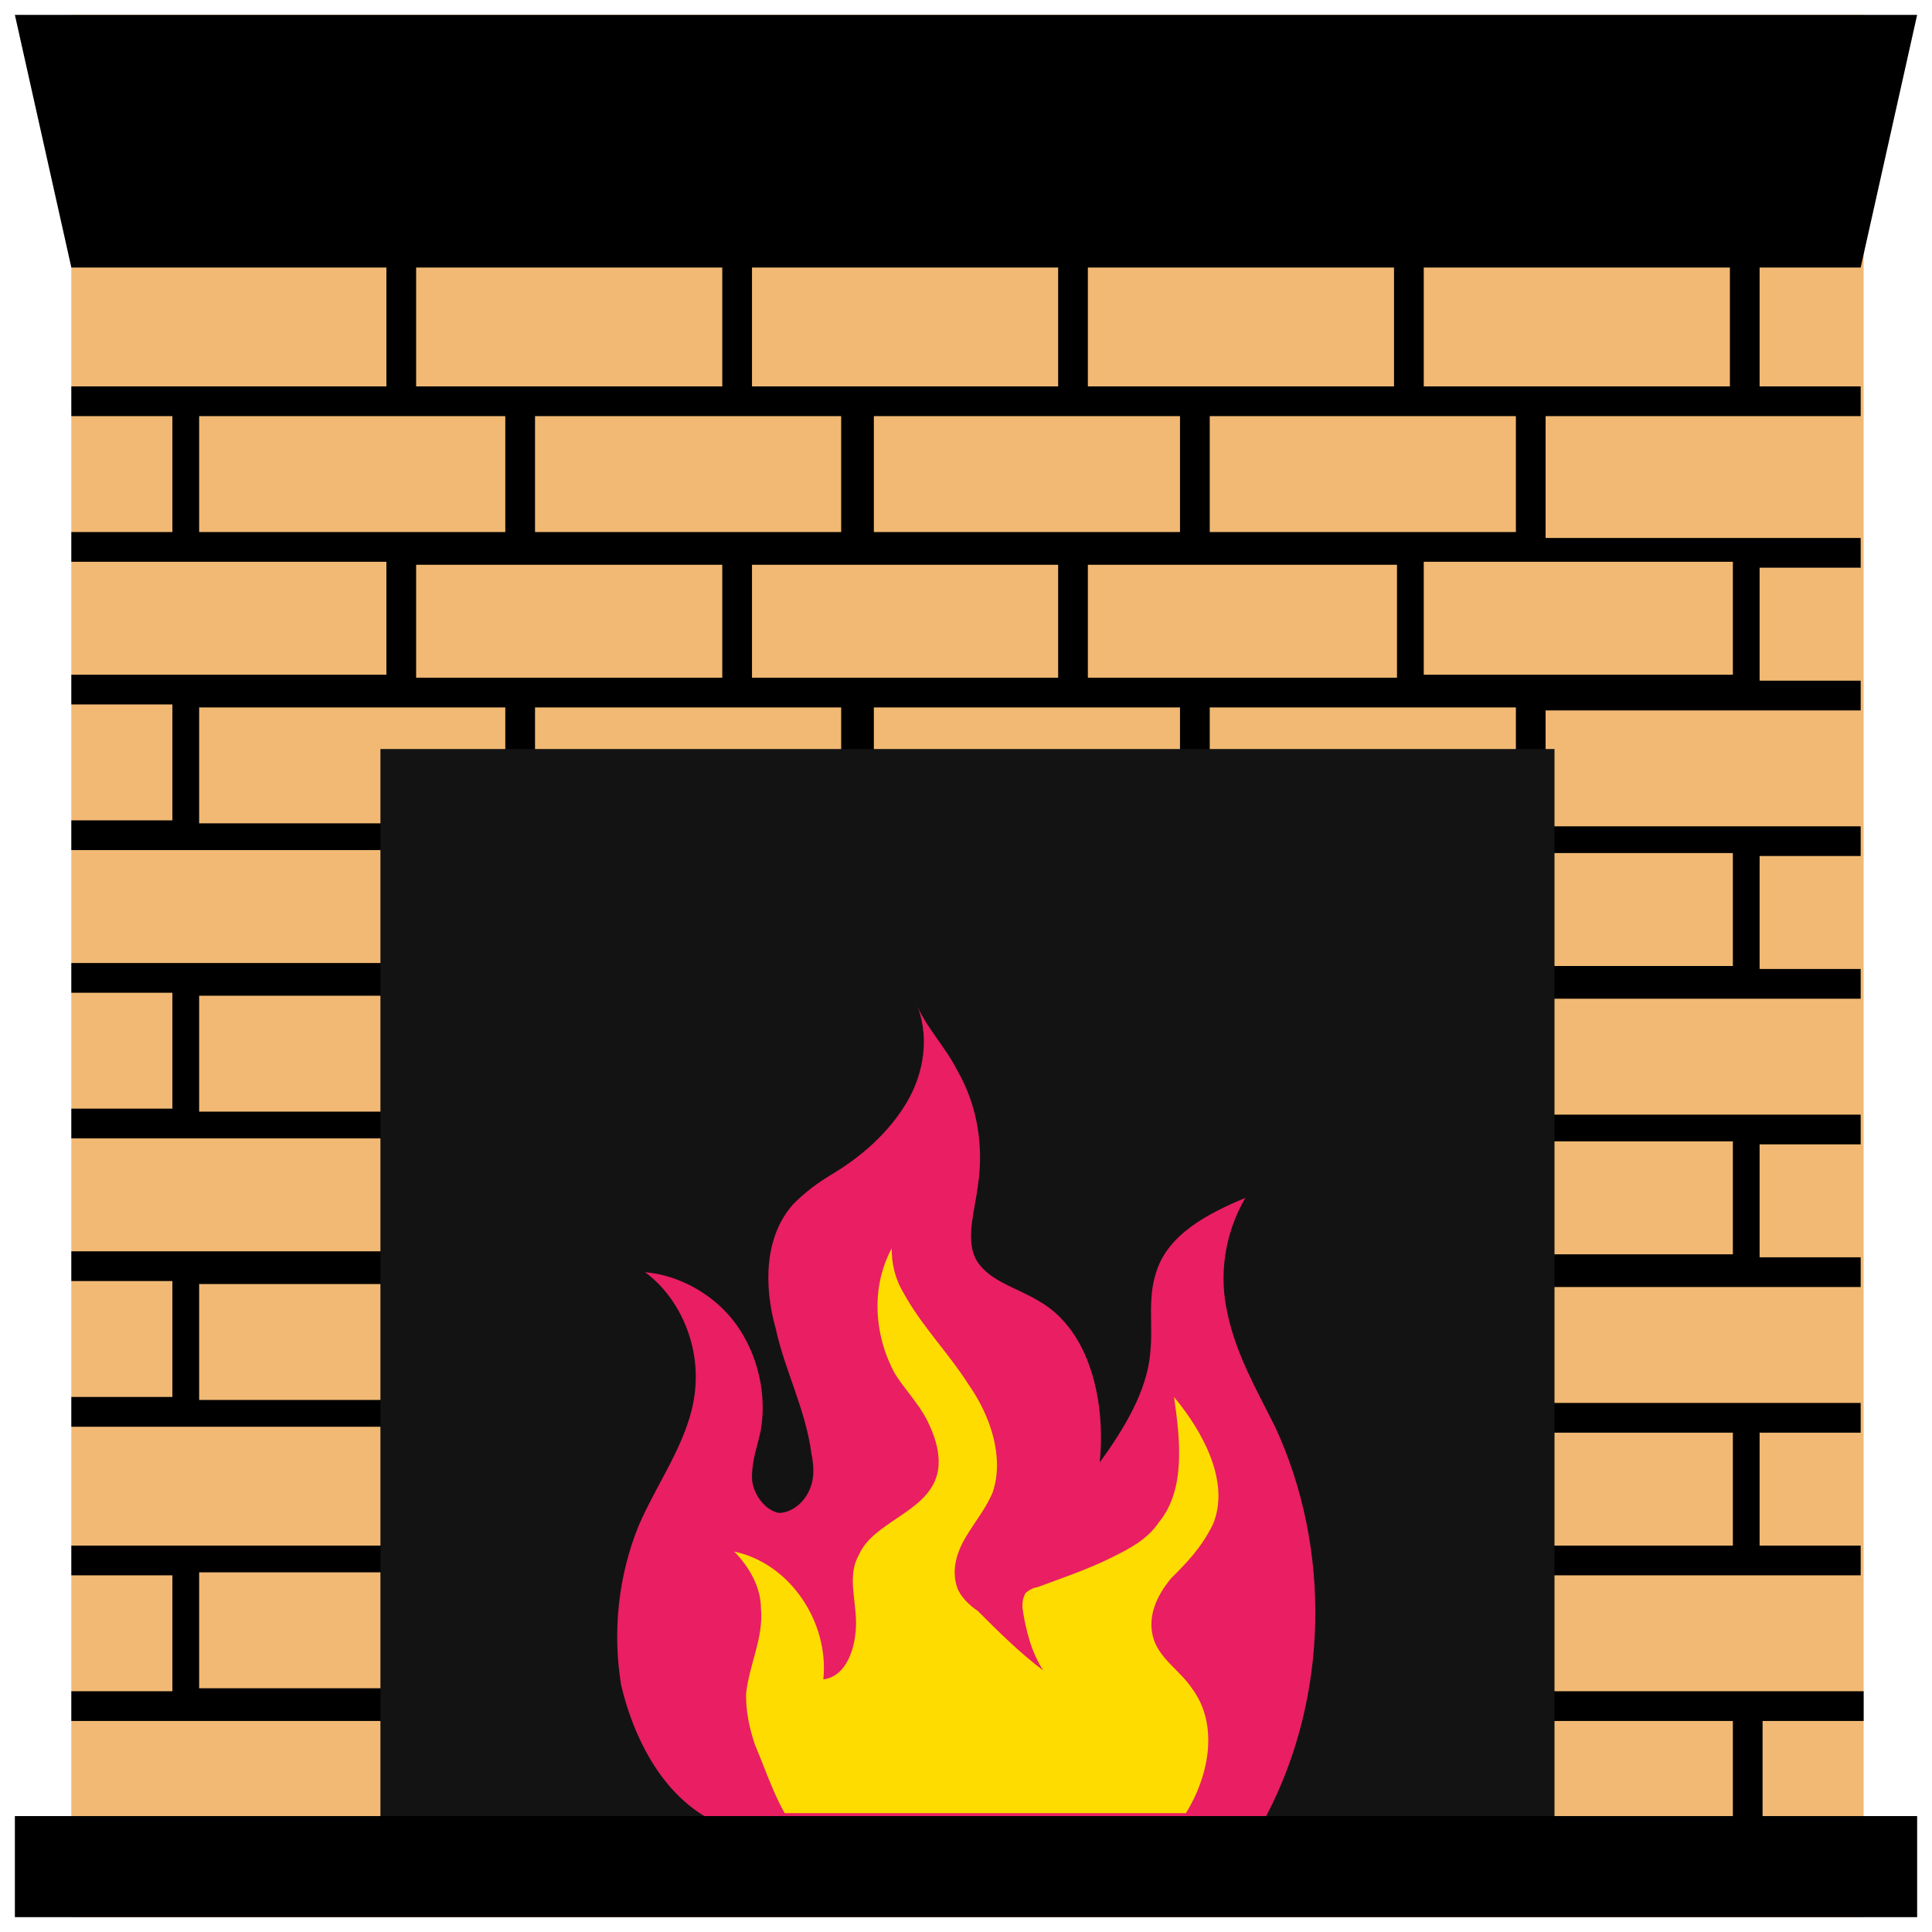
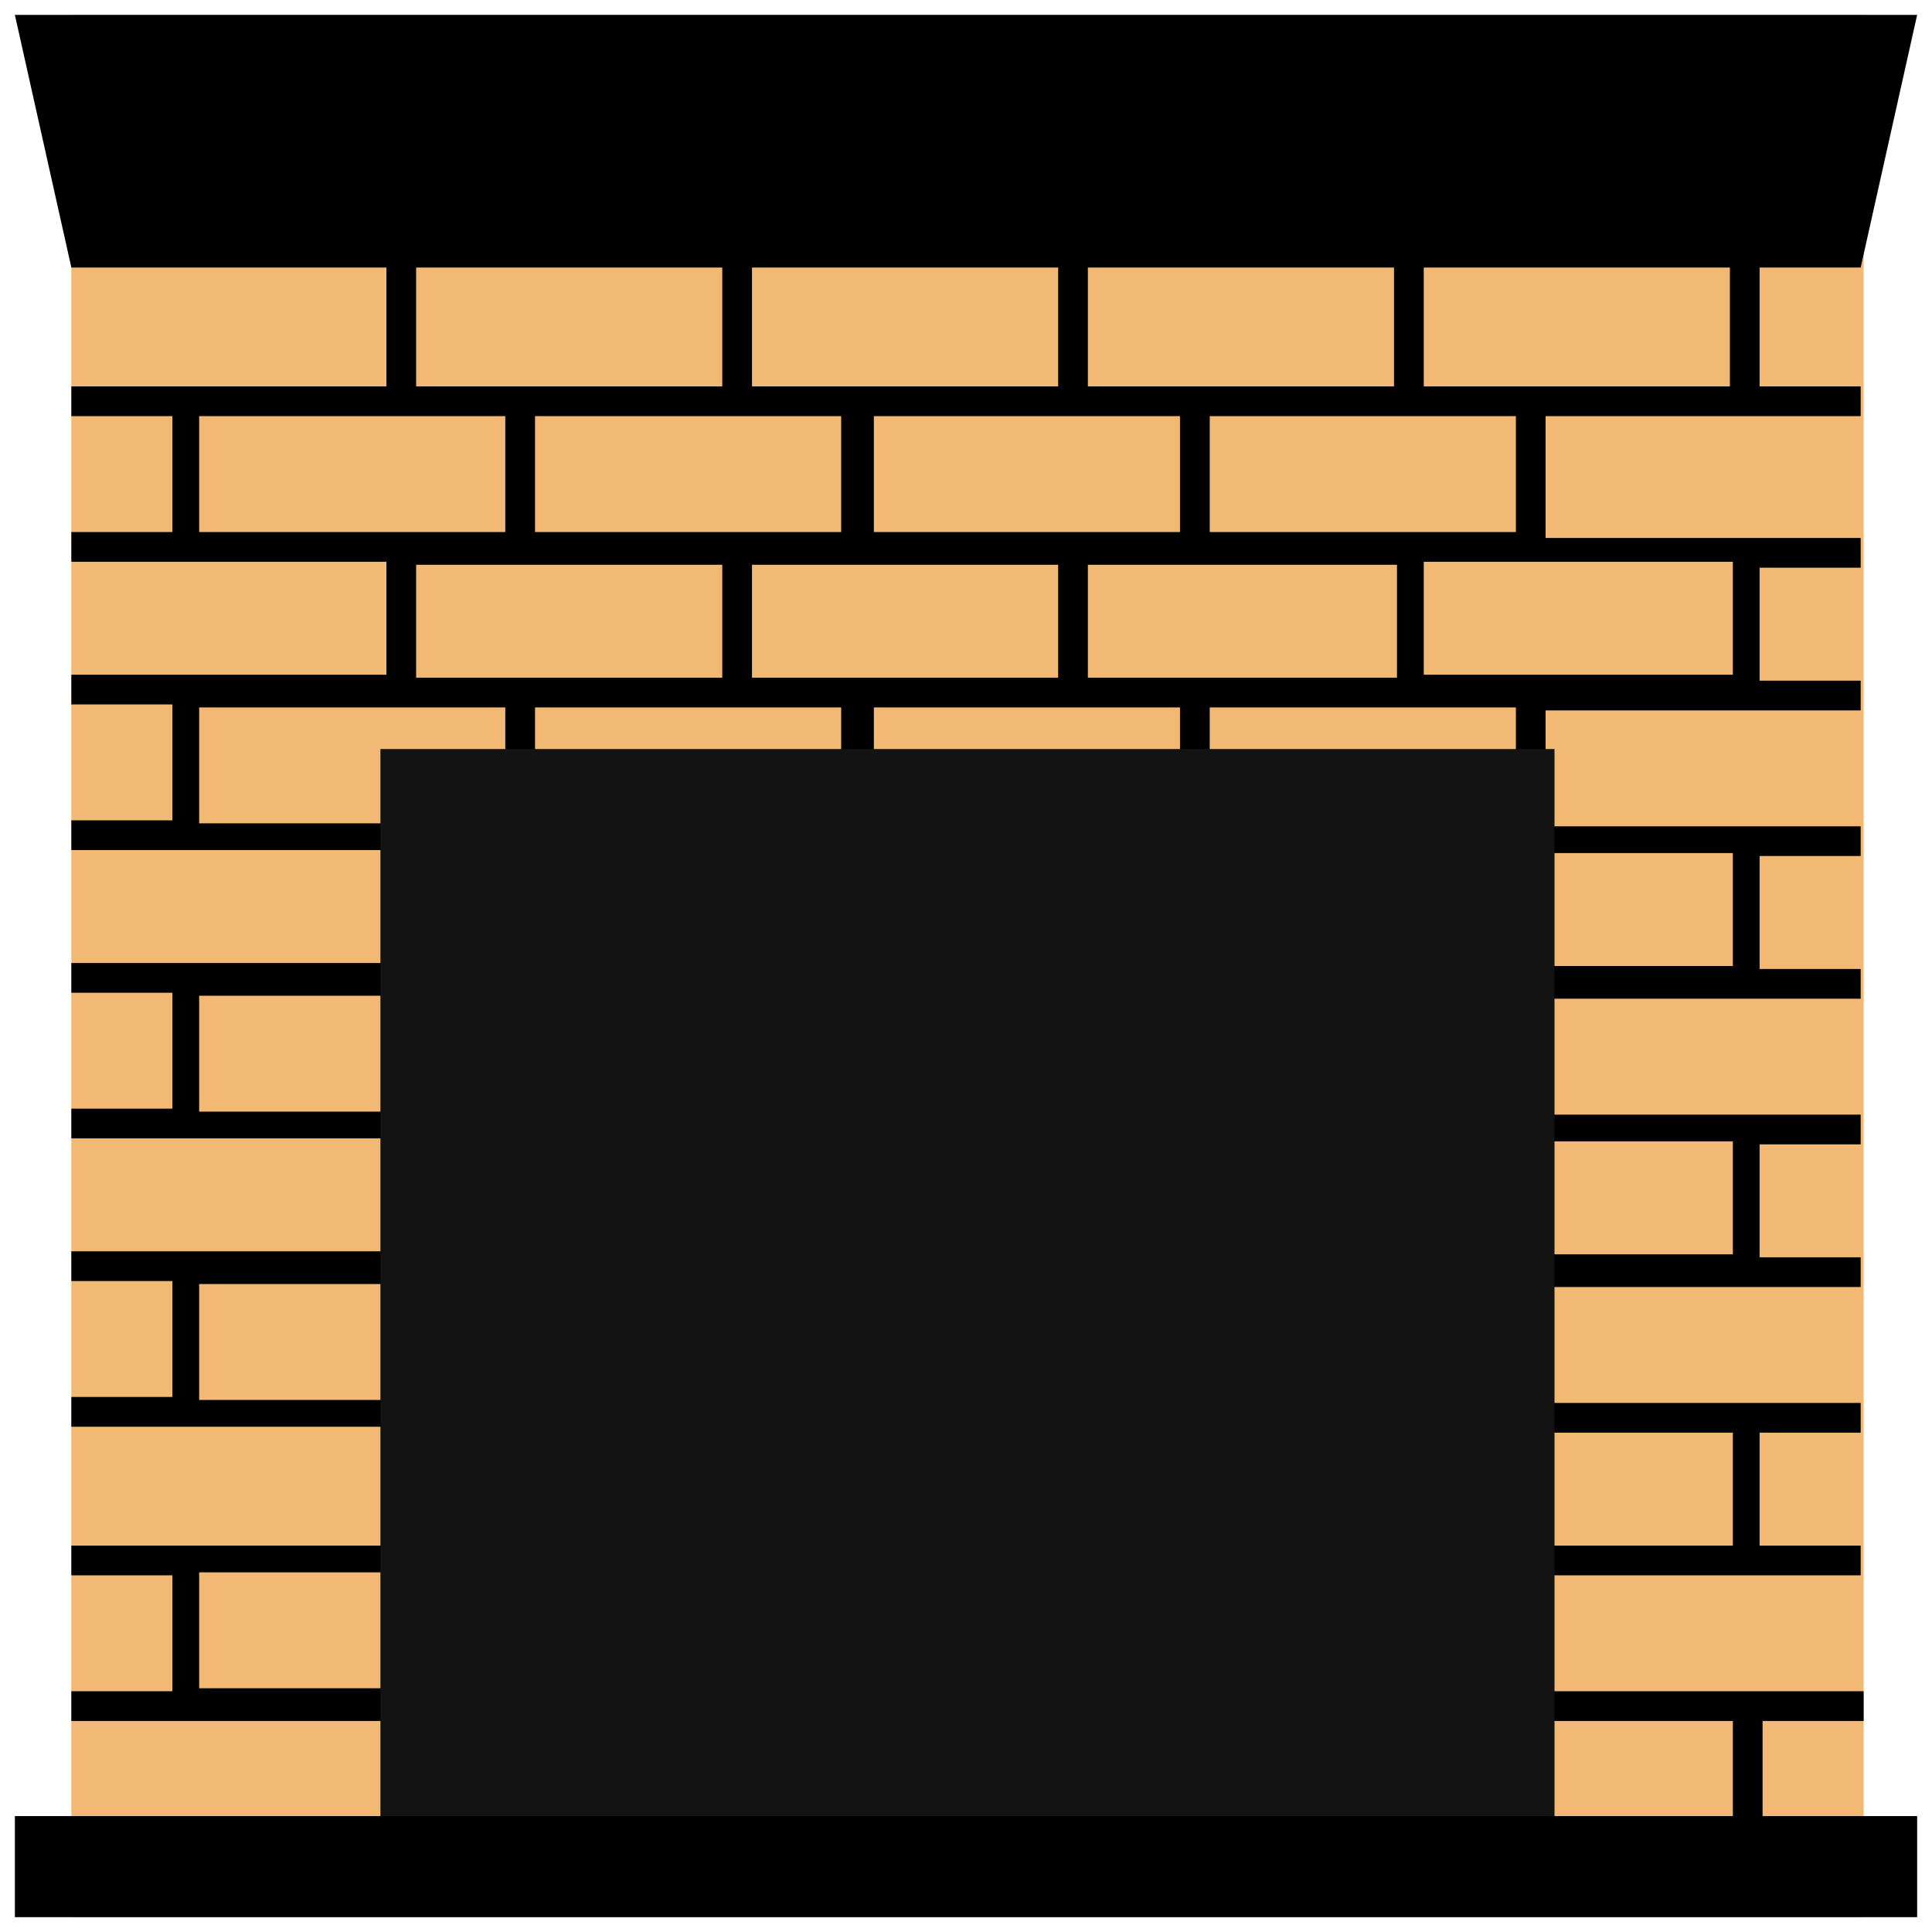
<svg xmlns="http://www.w3.org/2000/svg" width="100" height="100" viewBox="0 0 100 100" fill="none">
  <g clip-path="url(#clip0_841_89)">
    <path d="M3.691 0.77H96.461V99.231H3.691V0.77Z" fill="#F1B974" />
    <path d="M20 94H21.539V89.077H37.385V94H38.923V89.077H54.77V94H56.308V89.077H72.308V94H73.847V89.077H89.693V94H91.231V89.077H96.462V87.539H80V81.539H96.308V80H91.077V74.154H96.308V72.616H80V66.616H96.308V65.077H91.077V59.231H96.308V57.693H80V51.693H96.308V50.154H91.077V44.308H96.308V42.77H80V36.77H96.308V35.231H91.077V29.385H96.308V27.846H80V21.539H96.308V20H91.077V13.847H89.539V20H73.693V13.847H72.154V20H56.308V13.847H54.77V20H38.923V13.847H37.385V20H21.539V13.847H20V20H3.693V21.539H8.923V27.539H3.693V29.077H20V34.923H3.693V36.462H8.923V42.462H3.693V44H20V49.846H3.693V51.385H8.923V57.385H3.693V58.923H20V64.769H3.693V66.308H8.923V72.308H3.693V73.847H20V80H3.693V81.539H8.923V87.539H3.693V89.077H20V94ZM43.693 87.385H27.693V81.385H43.539V87.385H43.693ZM27.693 36.616H43.539V42.616H27.693V36.616ZM21.539 35.077V29.231H37.385V35.077H21.539ZM45.231 72.462V66.462H61.077V72.462H45.231ZM54.77 74V80H38.923V74.154H54.77V74ZM45.231 51.539H61.077V57.539H45.231V51.539ZM38.923 50V44.154H54.77V50H38.923ZM54.77 59.077V64.923H38.923V59.077H54.77ZM56.308 74H72.308V80H56.308V74ZM62.616 72.462V66.462H78.462V72.462H62.616ZM72.308 64.923H56.308V59.077H72.308V64.923ZM62.616 57.539V51.539H78.462V57.539H62.616ZM72.308 50H56.308V44.154H72.308V50ZM62.616 42.616V36.616H78.462V42.616H62.616ZM72.308 35.077H56.308V29.231H72.308V35.077ZM61.077 36.616V42.616H45.231V36.616H61.077ZM54.77 35.077H38.923V29.231H54.77V35.077ZM37.385 44.154V50H21.539V44.154H37.385ZM27.693 51.539H43.539V57.539H27.693V51.539ZM37.385 59.077V64.923H21.539V59.077H37.385ZM27.693 66.462H43.539V72.462H27.693V66.462ZM37.385 74V80H21.539V74.154H37.385V74ZM61.077 87.385H45.231V81.385H61.077V87.385ZM78.462 87.385H62.616V81.385H78.462V87.385ZM89.693 74V80H73.693V74.154H89.693V74ZM89.693 59.077V64.923H73.693V59.077H89.693ZM89.693 44.154V50H73.693V44.154H89.693ZM89.693 29.077V34.923H73.693V29.077H89.693ZM62.616 21.539H78.462V27.539H62.616V21.539ZM45.231 21.539H61.077V27.539H45.231V21.539ZM27.693 21.539H43.539V27.539H27.693V21.539ZM10.308 27.539V21.539H26.154V27.539H10.308ZM10.308 42.616V36.616H26.154V42.616H10.308ZM10.308 57.539V51.539H26.154V57.539H10.308ZM10.308 72.462V66.462H26.154V72.462H10.308ZM10.308 87.385V81.385H26.154V87.385H10.308ZM0.77 94H99.231V99.231H0.77V94ZM96.308 13.847H3.693L0.77 0.77H99.231L96.308 13.847Z" fill="black" />
    <path d="M19.691 38.77H80.461V94H19.691V38.77Z" fill="#131313" />
-     <path d="M65.538 94.001H36.461C34.153 92.617 32.768 89.848 32.153 87.232C31.692 84.463 31.999 81.54 33.076 78.925C34.153 76.463 35.845 74.309 35.999 71.694C36.153 69.386 35.076 67.078 33.384 65.848C35.23 66.001 37.076 67.078 38.153 68.617C39.23 70.155 39.691 72.155 39.384 74.001C39.23 74.771 38.922 75.54 38.922 76.463C38.922 77.232 39.538 78.155 40.307 78.309C40.922 78.309 41.538 77.848 41.845 77.232C42.153 76.617 42.153 76.001 41.999 75.232C41.691 72.925 40.614 70.925 40.153 68.771C39.538 66.617 39.538 64.001 41.076 62.309C41.691 61.694 42.307 61.232 43.076 60.771C44.614 59.848 45.999 58.617 46.922 57.078C47.845 55.54 48.153 53.54 47.384 51.848C47.845 53.078 48.922 54.155 49.538 55.386C50.614 57.232 50.922 59.386 50.614 61.386C50.461 62.617 49.999 64.001 50.461 65.078C51.076 66.309 52.614 66.617 53.845 67.386C56.461 68.925 57.23 72.617 56.922 75.694C58.153 74.001 59.384 72.001 59.538 70.001C59.691 68.617 59.384 67.232 59.845 65.848C60.461 63.848 62.614 62.771 64.461 62.002C63.384 63.848 63.076 66.001 63.538 68.001C63.999 70.155 65.076 72.001 65.999 73.848C68.922 80.155 68.768 87.848 65.538 94.001Z" fill="#E91E63" />
-     <path d="M60.615 81.694C59.846 82.617 59.385 83.694 59.692 84.771C60 85.848 61.077 86.463 61.692 87.386C63.077 89.233 62.615 91.848 61.385 93.848H40.615C40 92.771 39.538 91.386 39.077 90.309C38.769 89.386 38.615 88.617 38.615 87.694C38.769 86.156 39.538 84.771 39.385 83.233C39.385 82.156 38.769 81.079 38 80.309C40.923 80.925 42.923 84.002 42.615 86.925C43.846 86.771 44.308 85.233 44.308 84.002C44.308 82.771 43.846 81.54 44.462 80.463C45.231 78.771 47.846 78.309 48.462 76.463C48.769 75.54 48.462 74.463 48 73.54C47.538 72.617 46.769 71.848 46.308 71.079C45.231 69.079 45.077 66.617 46.154 64.617C46.154 65.386 46.308 66.156 46.769 66.925C47.692 68.617 49.077 70.002 50.154 71.694C51.231 73.233 52 75.386 51.385 77.233C51.077 78.002 50.462 78.771 50 79.54C49.538 80.309 49.231 81.233 49.538 82.156C49.692 82.617 50.154 83.079 50.615 83.386C51.692 84.463 52.769 85.54 54 86.463C53.385 85.54 53.077 84.309 52.923 83.233C52.923 82.925 52.923 82.771 53.077 82.463C53.231 82.309 53.538 82.156 53.692 82.156C54.923 81.694 56.308 81.233 57.538 80.617C58.462 80.156 59.385 79.694 60 78.771C61.385 77.079 61.077 74.463 60.769 72.309C62.308 74.156 63.692 76.771 62.769 78.925C62.154 80.156 61.385 80.925 60.615 81.694Z" fill="#FFDC00" />
  </g>
  <defs>
    <clipPath id="clip0_841_89">
      <rect width="100" height="100" fill="white" />
    </clipPath>
  </defs>
</svg>